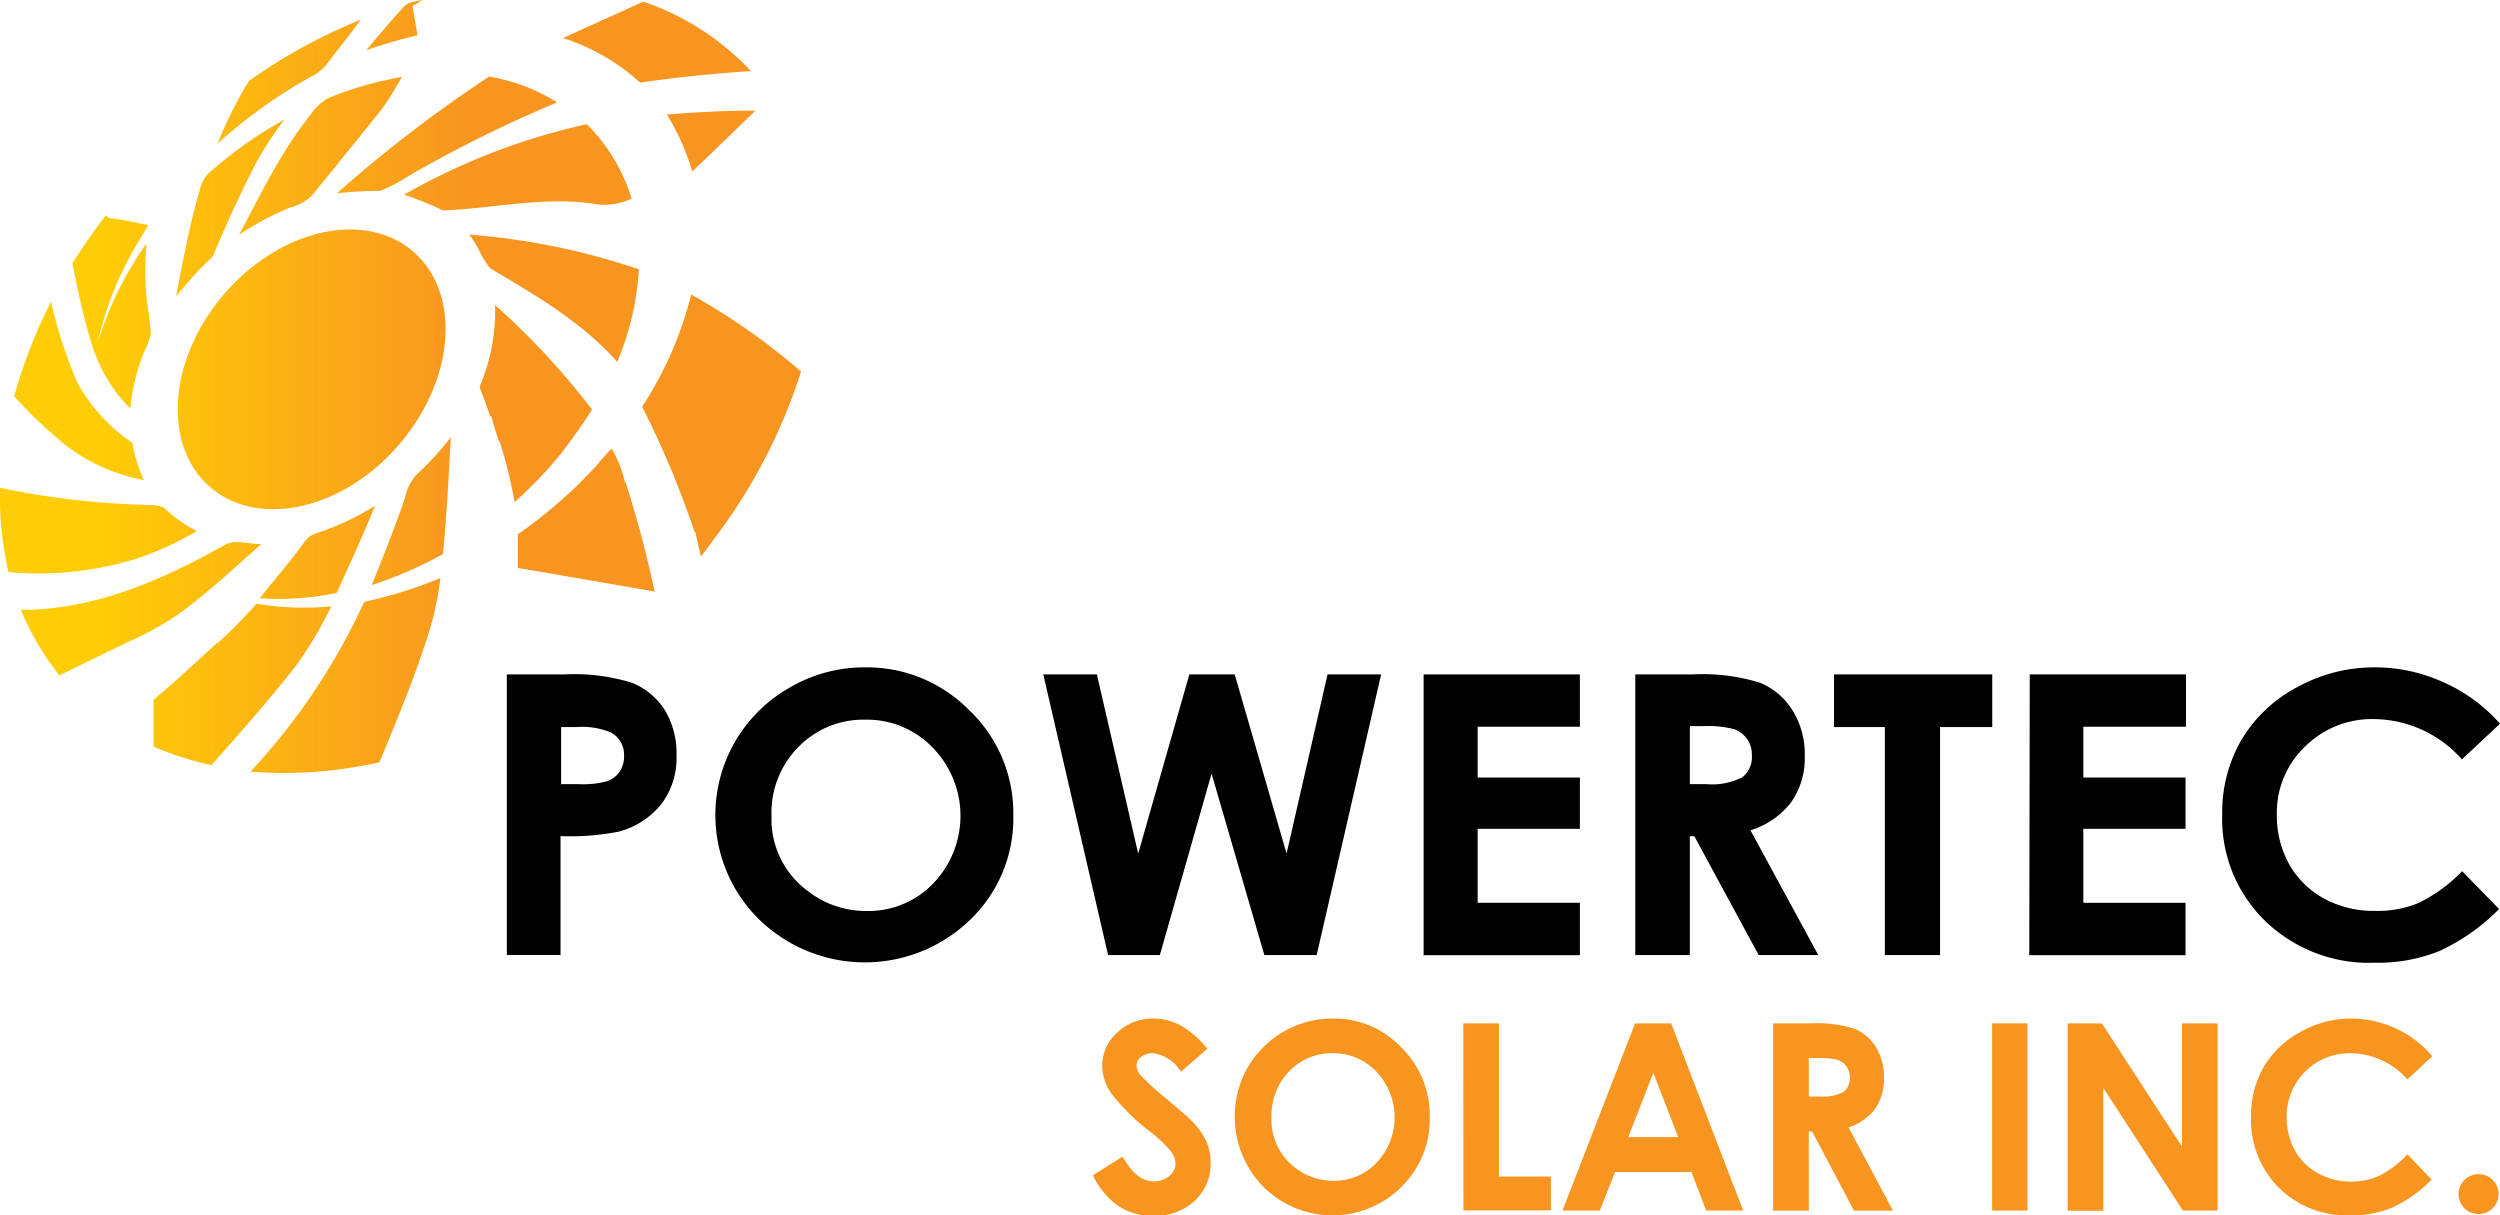
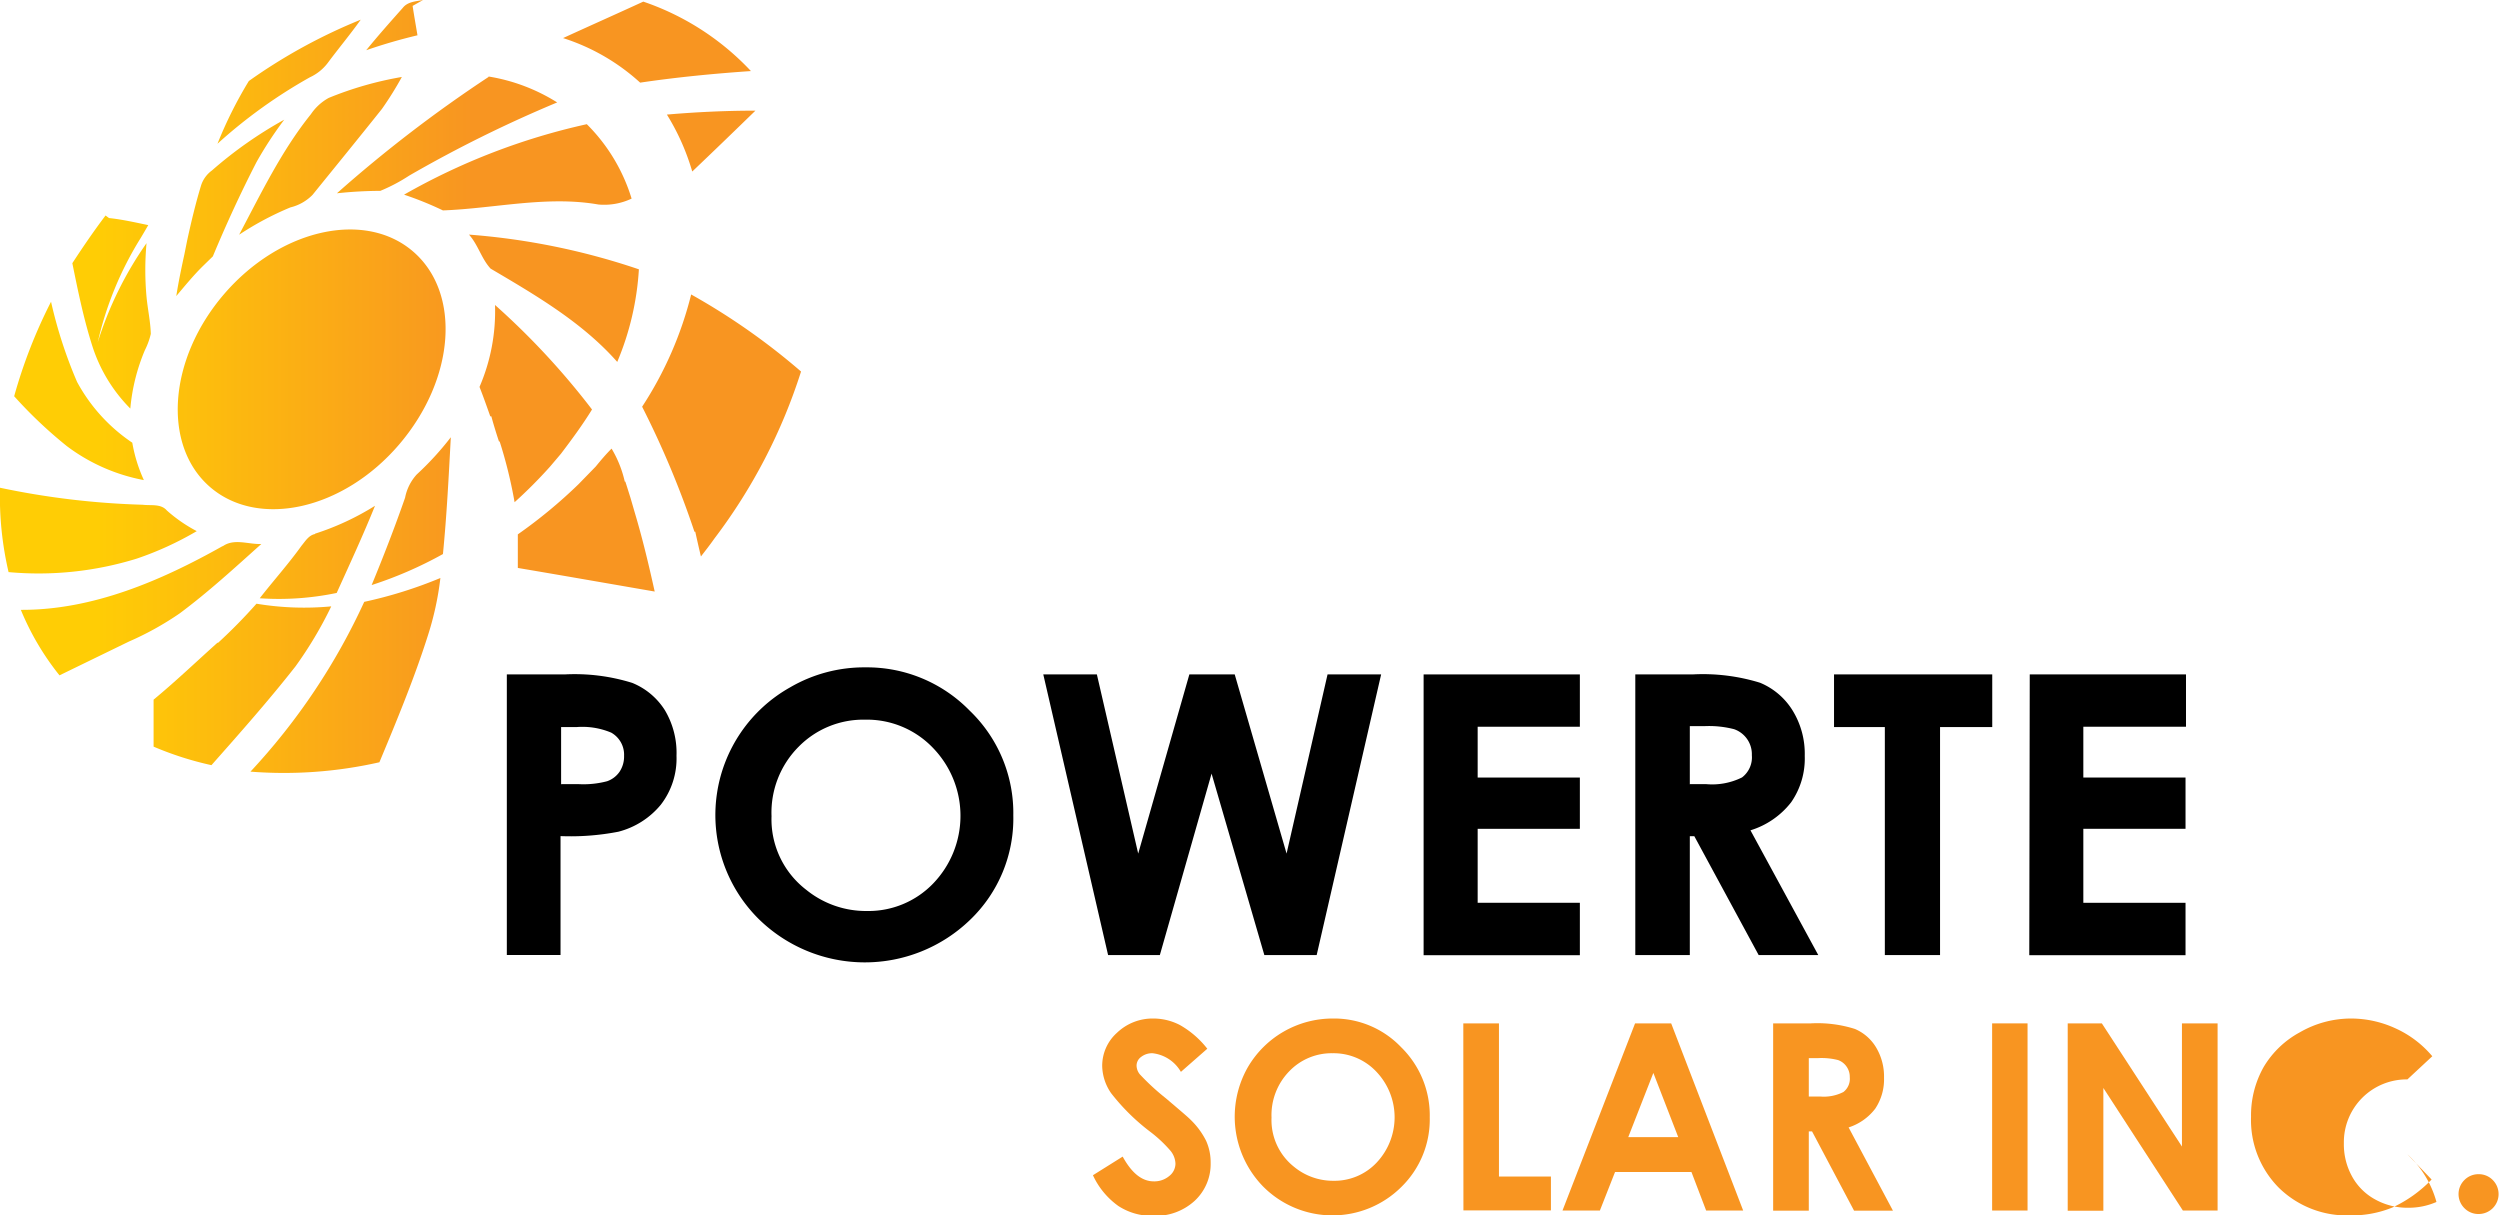
<svg xmlns="http://www.w3.org/2000/svg" viewBox="0 0 216 105.01">
  <defs>
    <linearGradient id="e733fa4a-e6e1-4921-a891-237b4d6eedb8" y1="75.86" x2="69.26" y2="75.86" gradientTransform="matrix(1, 0, 0, -1, 0, 109.24)" gradientUnits="userSpaceOnUse">
      <stop offset="0.12" stop-color="#ffcd05" />
      <stop offset="0.59" stop-color="#f89521" />
    </linearGradient>
  </defs>
  <title>Powertec Solar</title>
  <g id="a08a4659-42be-456d-9063-32d980c629fa" data-name="Layer 1">
    <path d="M43.78,58.27h5a16.7,16.7,0,0,1,5.84.73,6,6,0,0,1,2.83,2.37,7.2,7.2,0,0,1,1,3.93,6.53,6.53,0,0,1-1.35,4.22,7,7,0,0,1-3.67,2.34,21.68,21.68,0,0,1-5,.38V82.51H43.79V58.27Zm4.71,9.48H50a8,8,0,0,0,2.45-.25,2.18,2.18,0,0,0,1.08-.82,2.38,2.38,0,0,0,.39-1.38,2.19,2.19,0,0,0-1.11-2,6.42,6.42,0,0,0-3-.48H48.48v5Z" />
    <path d="M74.77,57.66a12.39,12.39,0,0,1,9,3.73,12.26,12.26,0,0,1,3.78,9.08,12.13,12.13,0,0,1-3.73,9,13.09,13.09,0,0,1-18.29-.09,12.65,12.65,0,0,1,2.75-20A12.7,12.7,0,0,1,74.77,57.66Zm0,4.52A7.84,7.84,0,0,0,69,64.52a8.06,8.06,0,0,0-2.34,6,7.68,7.68,0,0,0,3,6.36,8.19,8.19,0,0,0,5.25,1.83,7.76,7.76,0,0,0,5.71-2.37,8.43,8.43,0,0,0,0-11.71A7.89,7.89,0,0,0,74.72,62.18Z" />
    <path d="M90.14,58.27h4.63l3.57,15.48,4.42-15.48h3.92l4.48,15.48,3.54-15.48h4.63l-5.57,24.25h-4.52l-4.56-15.68-4.47,15.68H95.74Z" />
    <path d="M123,58.27h13.5v4.52h-8.83v4.39h8.83v4.43h-8.83V78h8.83v4.53H123Z" />
    <path d="M141.23,58.27h5a16.77,16.77,0,0,1,5.84.72,6,6,0,0,1,2.8,2.38,7.14,7.14,0,0,1,1.06,3.94,6.62,6.62,0,0,1-1.17,4,7.09,7.09,0,0,1-3.52,2.43l5.86,10.78h-5.15l-5.56-10.27H146V82.52h-4.71V58.27Zm4.71,9.48h1.48a5.79,5.79,0,0,0,3.09-.58,2.18,2.18,0,0,0,.85-1.92A2.29,2.29,0,0,0,149.82,63a8.68,8.68,0,0,0-2.58-.26H146v5Z" />
    <path d="M158.46,58.27h13.67v4.55h-4.51v19.7h-4.77V62.82h-4.39Z" />
    <path d="M175.37,58.27h13.5v4.52H180v4.39h8.83v4.43H180V78h8.83v4.53h-13.5Z" />
-     <path d="M216,62.53l-3.29,3.08a10.28,10.28,0,0,0-7.56-3.48,8.19,8.19,0,0,0-6,2.38,7.87,7.87,0,0,0-2.43,5.86,8.61,8.61,0,0,0,1.07,4.31,7.64,7.64,0,0,0,3,2.95,8.92,8.92,0,0,0,4.37,1.07A9.17,9.17,0,0,0,209,78a13.48,13.48,0,0,0,3.73-2.73l3.19,3.27a17.56,17.56,0,0,1-5.18,3.64,14.3,14.3,0,0,1-5.57,1,12.91,12.91,0,0,1-9.44-3.59A12.29,12.29,0,0,1,192,70.36a12.45,12.45,0,0,1,1.67-6.45,12.25,12.25,0,0,1,4.79-4.53,13.77,13.77,0,0,1,6.72-1.72,14.16,14.16,0,0,1,5.89,1.27A14,14,0,0,1,216,62.53Z" />
    <path d="M104.31,90.61l-2.28,2A3.25,3.25,0,0,0,99.59,91a1.53,1.53,0,0,0-1,.32.93.93,0,0,0-.39.73,1.22,1.22,0,0,0,.28.77,20.5,20.5,0,0,0,2.26,2.08c1.17,1,1.89,1.6,2.14,1.86a6.66,6.66,0,0,1,1.33,1.81,4.53,4.53,0,0,1,.39,1.89,4.33,4.33,0,0,1-1.38,3.29,5,5,0,0,1-3.59,1.3,5.31,5.31,0,0,1-3-.85,6.7,6.7,0,0,1-2.2-2.66L97,99.93c.78,1.43,1.67,2.14,2.69,2.14a2,2,0,0,0,1.33-.46,1.37,1.37,0,0,0,.54-1.06,1.86,1.86,0,0,0-.41-1.1,11.41,11.41,0,0,0-1.79-1.68A18.14,18.14,0,0,1,96,94.45a4.26,4.26,0,0,1-.77-2.34,3.82,3.82,0,0,1,1.28-2.88A4.45,4.45,0,0,1,99.64,88a5,5,0,0,1,2.3.56A8,8,0,0,1,104.31,90.61Z" style="fill:#f89521" />
    <path d="M115.16,88a8,8,0,0,1,5.9,2.48,8.24,8.24,0,0,1,2.47,6.06,8.15,8.15,0,0,1-2.44,6,8.44,8.44,0,0,1-12-.07,8.64,8.64,0,0,1-1.29-10.24A8.49,8.49,0,0,1,115.16,88Zm0,3a5.06,5.06,0,0,0-3.77,1.56,5.43,5.43,0,0,0-1.53,4,5.15,5.15,0,0,0,1.93,4.24,5.3,5.3,0,0,0,3.43,1.22,5,5,0,0,0,3.73-1.58,5.71,5.71,0,0,0,0-7.81A5.07,5.07,0,0,0,115.13,91Z" style="fill:#f89521" />
    <path d="M126.43,88.42h3.08v13.23H134v2.93h-7.56Z" style="fill:#f89521" />
    <path d="M141.27,88.42h3.12l6.22,16.17h-3.2l-1.27-3.33h-6.6l-1.31,3.33H135Zm1.58,4.28-2.17,5.55H145Z" style="fill:#f89521" />
    <path d="M153.19,88.42h3.26a10.7,10.7,0,0,1,3.81.48,3.91,3.91,0,0,1,1.83,1.59,4.89,4.89,0,0,1,.69,2.63,4.57,4.57,0,0,1-.76,2.67,4.71,4.71,0,0,1-2.3,1.62l3.83,7.19h-3.36l-3.63-6.85h-.28v6.85H153.2V88.42Zm3.08,6.32h1a3.73,3.73,0,0,0,2-.39,1.44,1.44,0,0,0,.55-1.28,1.52,1.52,0,0,0-.28-.92,1.51,1.51,0,0,0-.73-.56,5.74,5.74,0,0,0-1.69-.17h-.84v3.32Z" style="fill:#f89521" />
    <path d="M172.12,88.42h3.06v16.17h-3.06Z" style="fill:#f89521" />
    <path d="M178.65,88.42h2.95l6.92,10.64V88.42h3.08v16.17h-3L181.73,94v10.61h-3.08V88.42Z" style="fill:#f89521" />
-     <path d="M210.15,91.26l-2.15,2A6.64,6.64,0,0,0,203.06,91a5.43,5.43,0,0,0-5.49,5.5,5.73,5.73,0,0,0,.7,2.87,5,5,0,0,0,2,2,5.75,5.75,0,0,0,2.85.72,6,6,0,0,0,2.45-.5A8.75,8.75,0,0,0,208,99.73l2.09,2.18a11.2,11.2,0,0,1-3.39,2.42,9.27,9.27,0,0,1-3.64.68,8.39,8.39,0,0,1-6.17-2.39,8.3,8.3,0,0,1-2.4-6.13,8.48,8.48,0,0,1,1.09-4.3,8.13,8.13,0,0,1,3.13-3A8.85,8.85,0,0,1,203.1,88a9.21,9.21,0,0,1,3.85.84A9,9,0,0,1,210.15,91.26Z" style="fill:#f89521" />
+     <path d="M210.15,91.26l-2.15,2a5.43,5.43,0,0,0-5.49,5.5,5.73,5.73,0,0,0,.7,2.87,5,5,0,0,0,2,2,5.75,5.75,0,0,0,2.85.72,6,6,0,0,0,2.45-.5A8.75,8.75,0,0,0,208,99.73l2.09,2.18a11.2,11.2,0,0,1-3.39,2.42,9.27,9.27,0,0,1-3.64.68,8.39,8.39,0,0,1-6.17-2.39,8.3,8.3,0,0,1-2.4-6.13,8.48,8.48,0,0,1,1.09-4.3,8.13,8.13,0,0,1,3.13-3A8.85,8.85,0,0,1,203.1,88a9.21,9.21,0,0,1,3.85.84A9,9,0,0,1,210.15,91.26Z" style="fill:#f89521" />
    <path d="M214.15,101.45a1.68,1.68,0,0,1,1.22.5,1.72,1.72,0,0,1-1.22,2.94,1.68,1.68,0,0,1-1.22-.5,1.71,1.71,0,0,1,0-2.44A1.7,1.7,0,0,1,214.15,101.45Z" style="fill:#f89521" />
    <path d="M34.8.68C35.22.14,35.94.12,36.55,0l-.9.51c.13.85.28,1.7.42,2.54a45.75,45.75,0,0,0-4.43,1.29c1-1.23,2.09-2.46,3.16-3.66ZM48.65,3.29a18,18,0,0,1,6.66,3.85c3.17-.47,6.37-.78,9.57-1a22.8,22.8,0,0,0-9.3-6C53.28,1.2,51,2.21,48.65,3.29ZM21.5,7a36.08,36.08,0,0,0-2.71,5.42,43.64,43.64,0,0,1,8-5.75,4.05,4.05,0,0,0,1.51-1.21C29.26,4.17,30.24,3,31.17,1.7A47.37,47.37,0,0,0,21.5,7Zm20.71-.35A116.11,116.11,0,0,0,29.11,16.7a36.25,36.25,0,0,1,3.75-.21,14.93,14.93,0,0,0,2.5-1.32A111.51,111.51,0,0,1,48.14,8.85a15.94,15.94,0,0,0-5.93-2.24ZM28.4,8.46a4.43,4.43,0,0,0-1.54,1.41c-2.54,3.16-4.31,6.85-6.2,10.41a26.16,26.16,0,0,1,4.43-2.36A4,4,0,0,0,27,16.84c2-2.47,4-4.92,6-7.43a28.94,28.94,0,0,0,1.72-2.76A30,30,0,0,0,28.4,8.46ZM57.62,9.9a19.89,19.89,0,0,1,2.19,4.92c1.83-1.74,3.65-3.5,5.46-5.26-2.55,0-5.1.12-7.65.34ZM34.91,16.82a28.79,28.79,0,0,1,3.36,1.36c4.47-.17,9-1.29,13.43-.51a5.52,5.52,0,0,0,2.87-.51,15.39,15.39,0,0,0-3.87-6.43,56.38,56.38,0,0,0-15.79,6.09ZM12.66,25.65a25.68,25.68,0,0,1,0-4.64,31,31,0,0,0-4.22,8.58,29.32,29.32,0,0,1,3.7-9c.23-.38.45-.76.67-1.14-1.12-.23-2.24-.49-3.39-.61l-.3-.22c-1,1.32-1.95,2.71-2.87,4.12.5,2.46,1,4.92,1.78,7.32a13.47,13.47,0,0,0,3.23,5.24,16.65,16.65,0,0,1,1.26-5.05,6.34,6.34,0,0,0,.51-1.4C13,27.78,12.76,26.72,12.66,25.65Zm27.86-5.38c.79.88,1.08,2.09,1.87,2.94,3.9,2.3,7.91,4.63,10.94,8.06a24.32,24.32,0,0,0,1.87-8,59.65,59.65,0,0,0-14.68-3ZM18.31,14.73A2.57,2.57,0,0,0,17.38,16c-.48,1.57-.86,3.18-1.21,4.78l-.24,1.2c-.26,1.19-.51,2.39-.7,3.6.76-.9,1.5-1.81,2.35-2.64l.81-.79,0,0c1.15-2.76,2.4-5.48,3.77-8.14a32.57,32.57,0,0,1,2.4-3.67A35.58,35.58,0,0,0,18.31,14.73ZM1.22,34.23a38.61,38.61,0,0,0,4.55,4.31,15.94,15.94,0,0,0,6.66,2.94,13.08,13.08,0,0,1-1-3.23A14.8,14.8,0,0,1,6.66,33a39.22,39.22,0,0,1-2.25-6.93,43.76,43.76,0,0,0-3.19,8.18ZM36,41a4.15,4.15,0,0,0-1,2c-.89,2.55-1.86,5.06-2.89,7.55a34.38,34.38,0,0,0,6.16-2.68c.33-3.36.5-6.72.68-10.09A25.9,25.9,0,0,1,36,41Zm6.77-14.63a16.48,16.48,0,0,1-1.34,7.06c.33.84.63,1.69.93,2.54l.09,0c.2.73.42,1.45.66,2.17l.06,0a39.43,39.43,0,0,1,1.29,5.25,40.29,40.29,0,0,0,3.06-3.07l.95-1.12,0,0c.94-1.24,1.87-2.5,2.68-3.82A64.68,64.68,0,0,0,42.77,26.35Zm13.8,24.76c-.51-2.31-1.06-4.62-1.74-6.89L54.47,43c-.15-.47-.29-.93-.44-1.39l-.05,0a9.67,9.67,0,0,0-1.14-2.85c-.49.49-.92,1-1.37,1.55l-.75.77-.73.75a42.75,42.75,0,0,1-5.25,4.34c0,1,0,1.93,0,2.9C48.7,49.74,52.63,50.43,56.57,51.11ZM0,42.14a28.8,28.8,0,0,0,.74,7.29,28.65,28.65,0,0,0,11.09-1.17A27.79,27.79,0,0,0,17,45.89a12.87,12.87,0,0,1-2.58-1.78c-.52-.61-1.38-.41-2.09-.5A68.87,68.87,0,0,1,0,42.14Zm27.22,4c-.55.11-.84.62-1.16,1-1.13,1.58-2.41,3-3.62,4.55a24.34,24.34,0,0,0,6.65-.46c1.13-2.5,2.29-5,3.31-7.53a23,23,0,0,1-5.18,2.41Zm32.5-20.71a31.64,31.64,0,0,1-4.24,9.71A79.43,79.43,0,0,1,60,45.94l.07,0c.16.72.32,1.43.49,2.14.39-.51.78-1,1.15-1.53l0,0a47.83,47.83,0,0,0,7.5-14.45A57.37,57.37,0,0,0,59.73,25.45ZM19.24,47.18C13.91,50.18,8,52.72,1.8,52.69a23.05,23.05,0,0,0,3.34,5.66l6-2.92A26.22,26.22,0,0,0,15.52,53c2.49-1.85,4.77-3.95,7.06-6-1.11.05-2.35-.51-3.34.2ZM31.47,52a55.31,55.31,0,0,1-9.83,14.67,37.25,37.25,0,0,0,11.14-.81c1.5-3.6,3-7.21,4.18-10.92a26.1,26.1,0,0,0,1.09-5A38,38,0,0,1,31.47,52ZM18.79,55.53c-1.83,1.64-3.62,3.35-5.52,4.92,0,1.35,0,2.71,0,4.06a28,28,0,0,0,5,1.6c2.47-2.79,4.95-5.59,7.25-8.52a34.15,34.15,0,0,0,3.1-5.2,25,25,0,0,1-6.46-.23,45.71,45.71,0,0,1-3.31,3.37Zm16.9-33.8c-4.17-3.59-11.48-1.95-16.32,3.67S14,38.49,18.15,42.08s11.48,2,16.33-3.67S39.86,25.32,35.69,21.73Z" style="fill:url(#e733fa4a-e6e1-4921-a891-237b4d6eedb8)" />
  </g>
</svg>